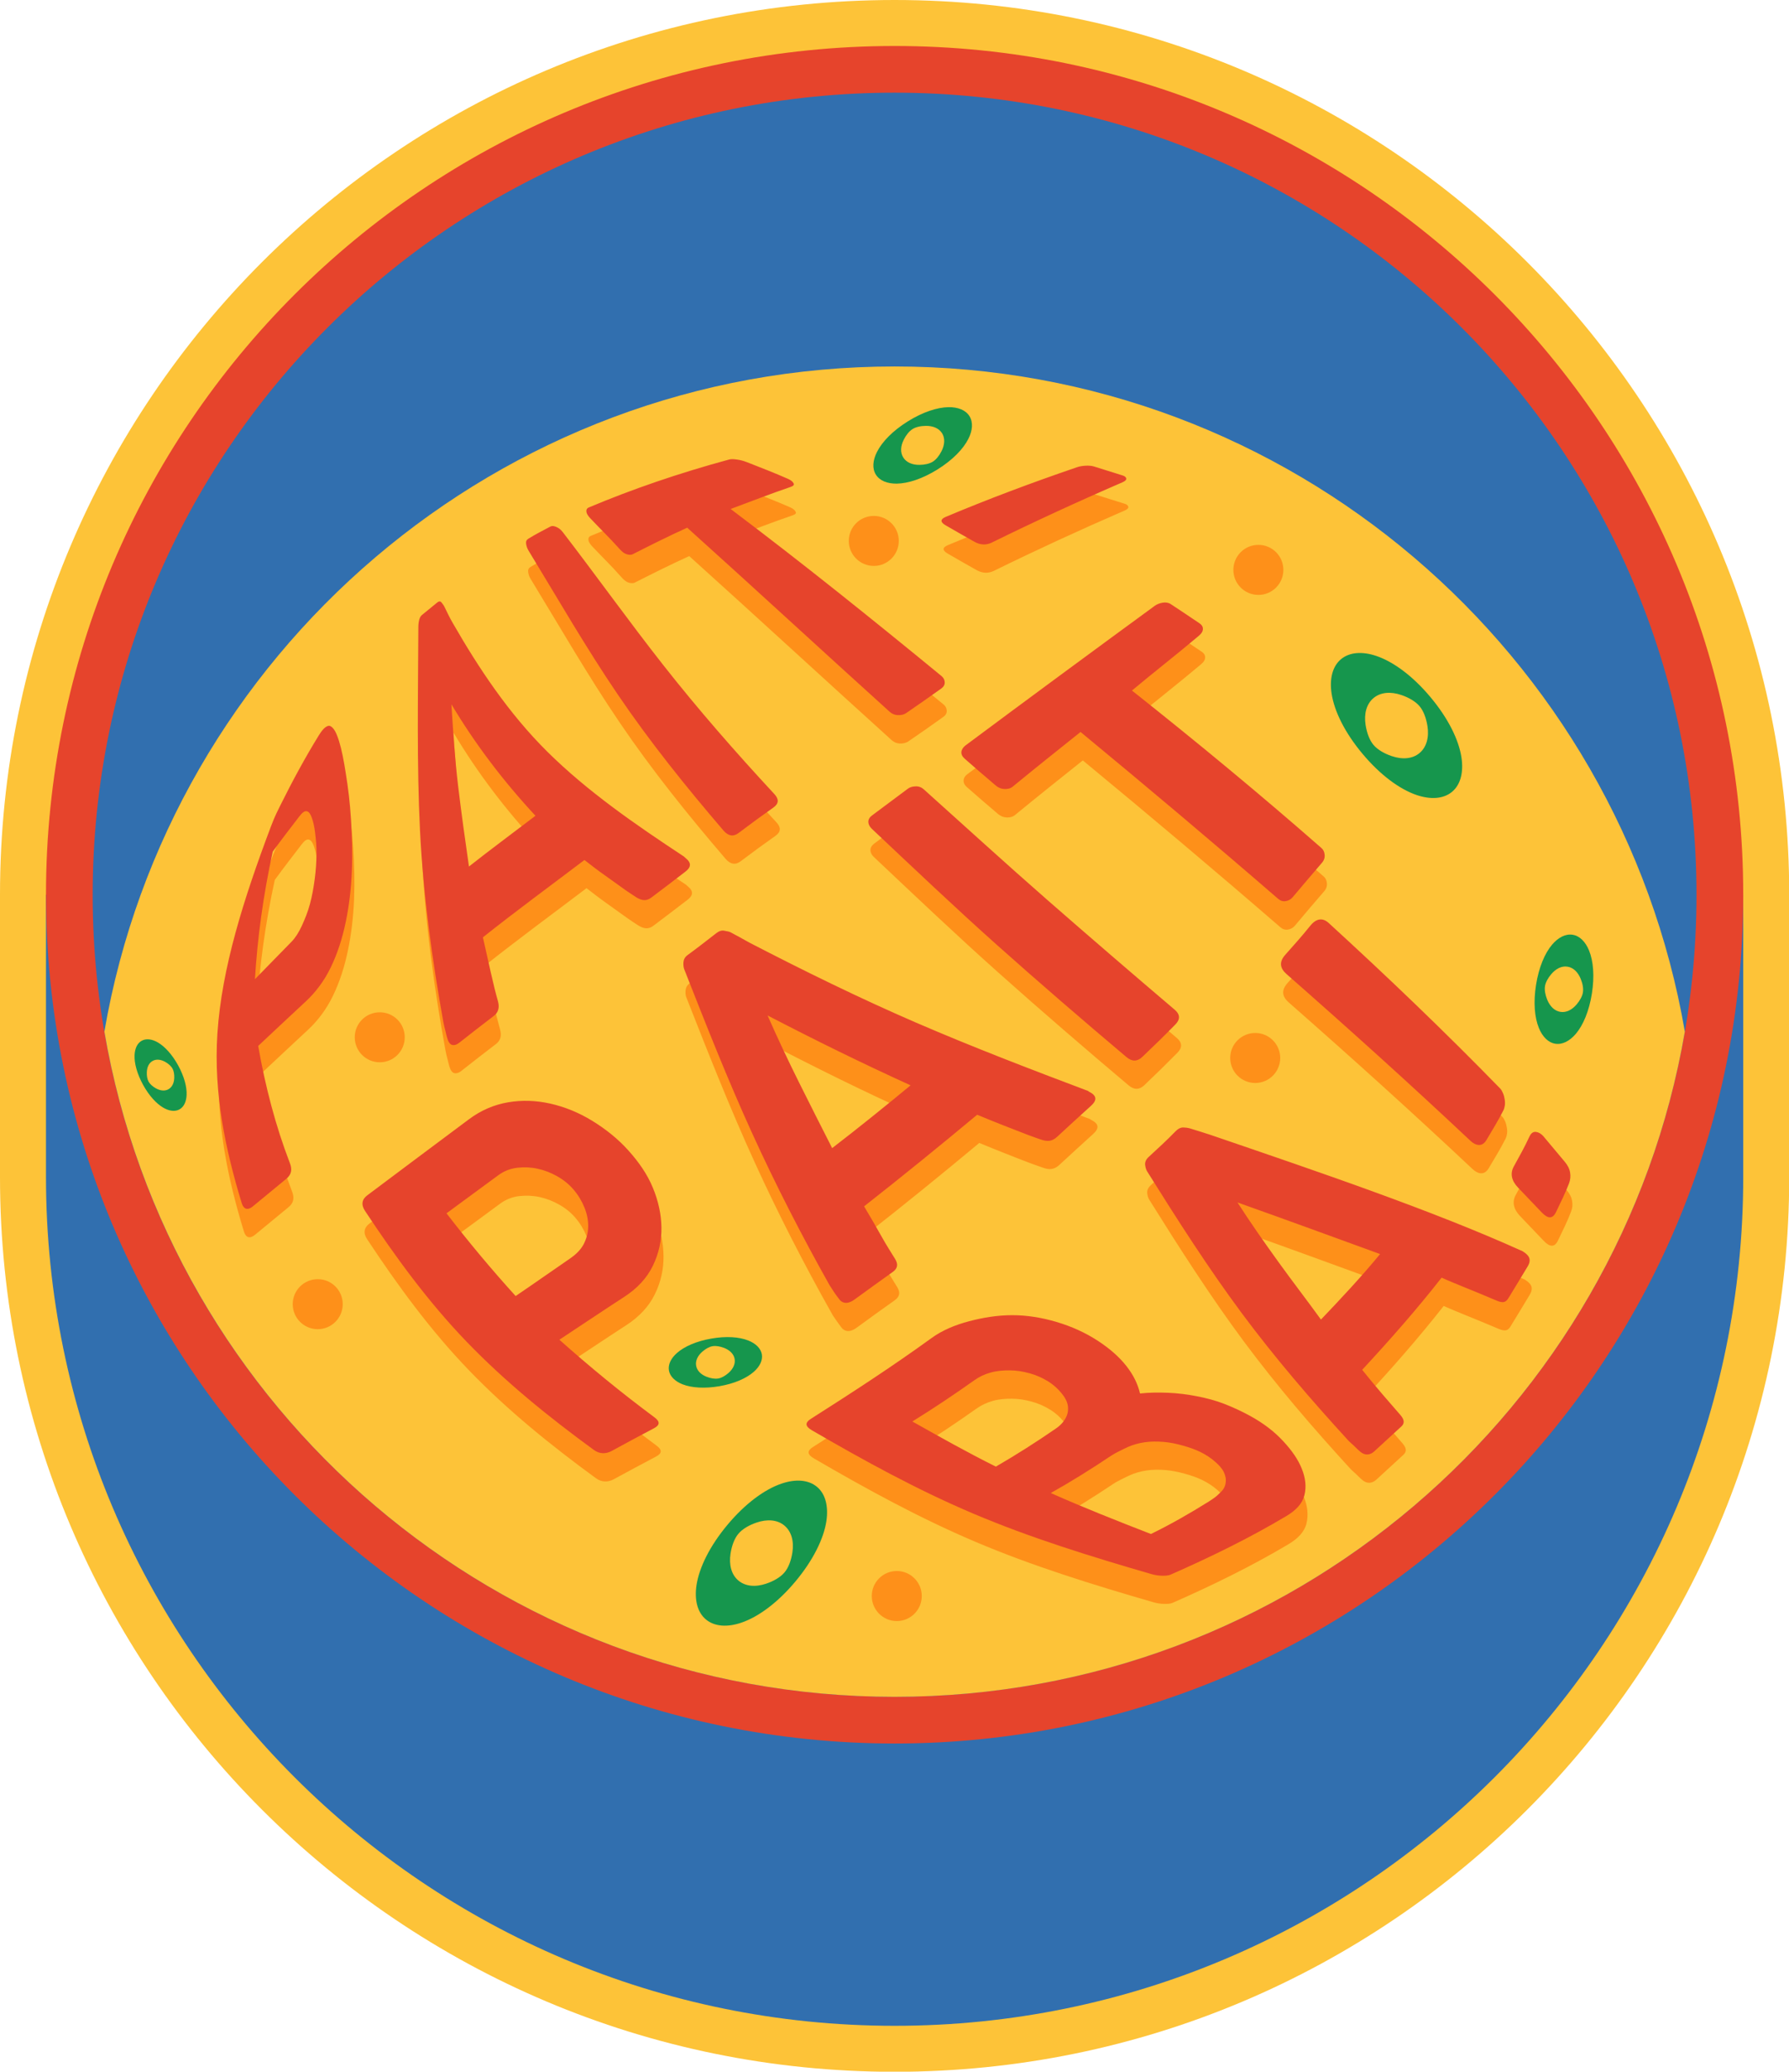
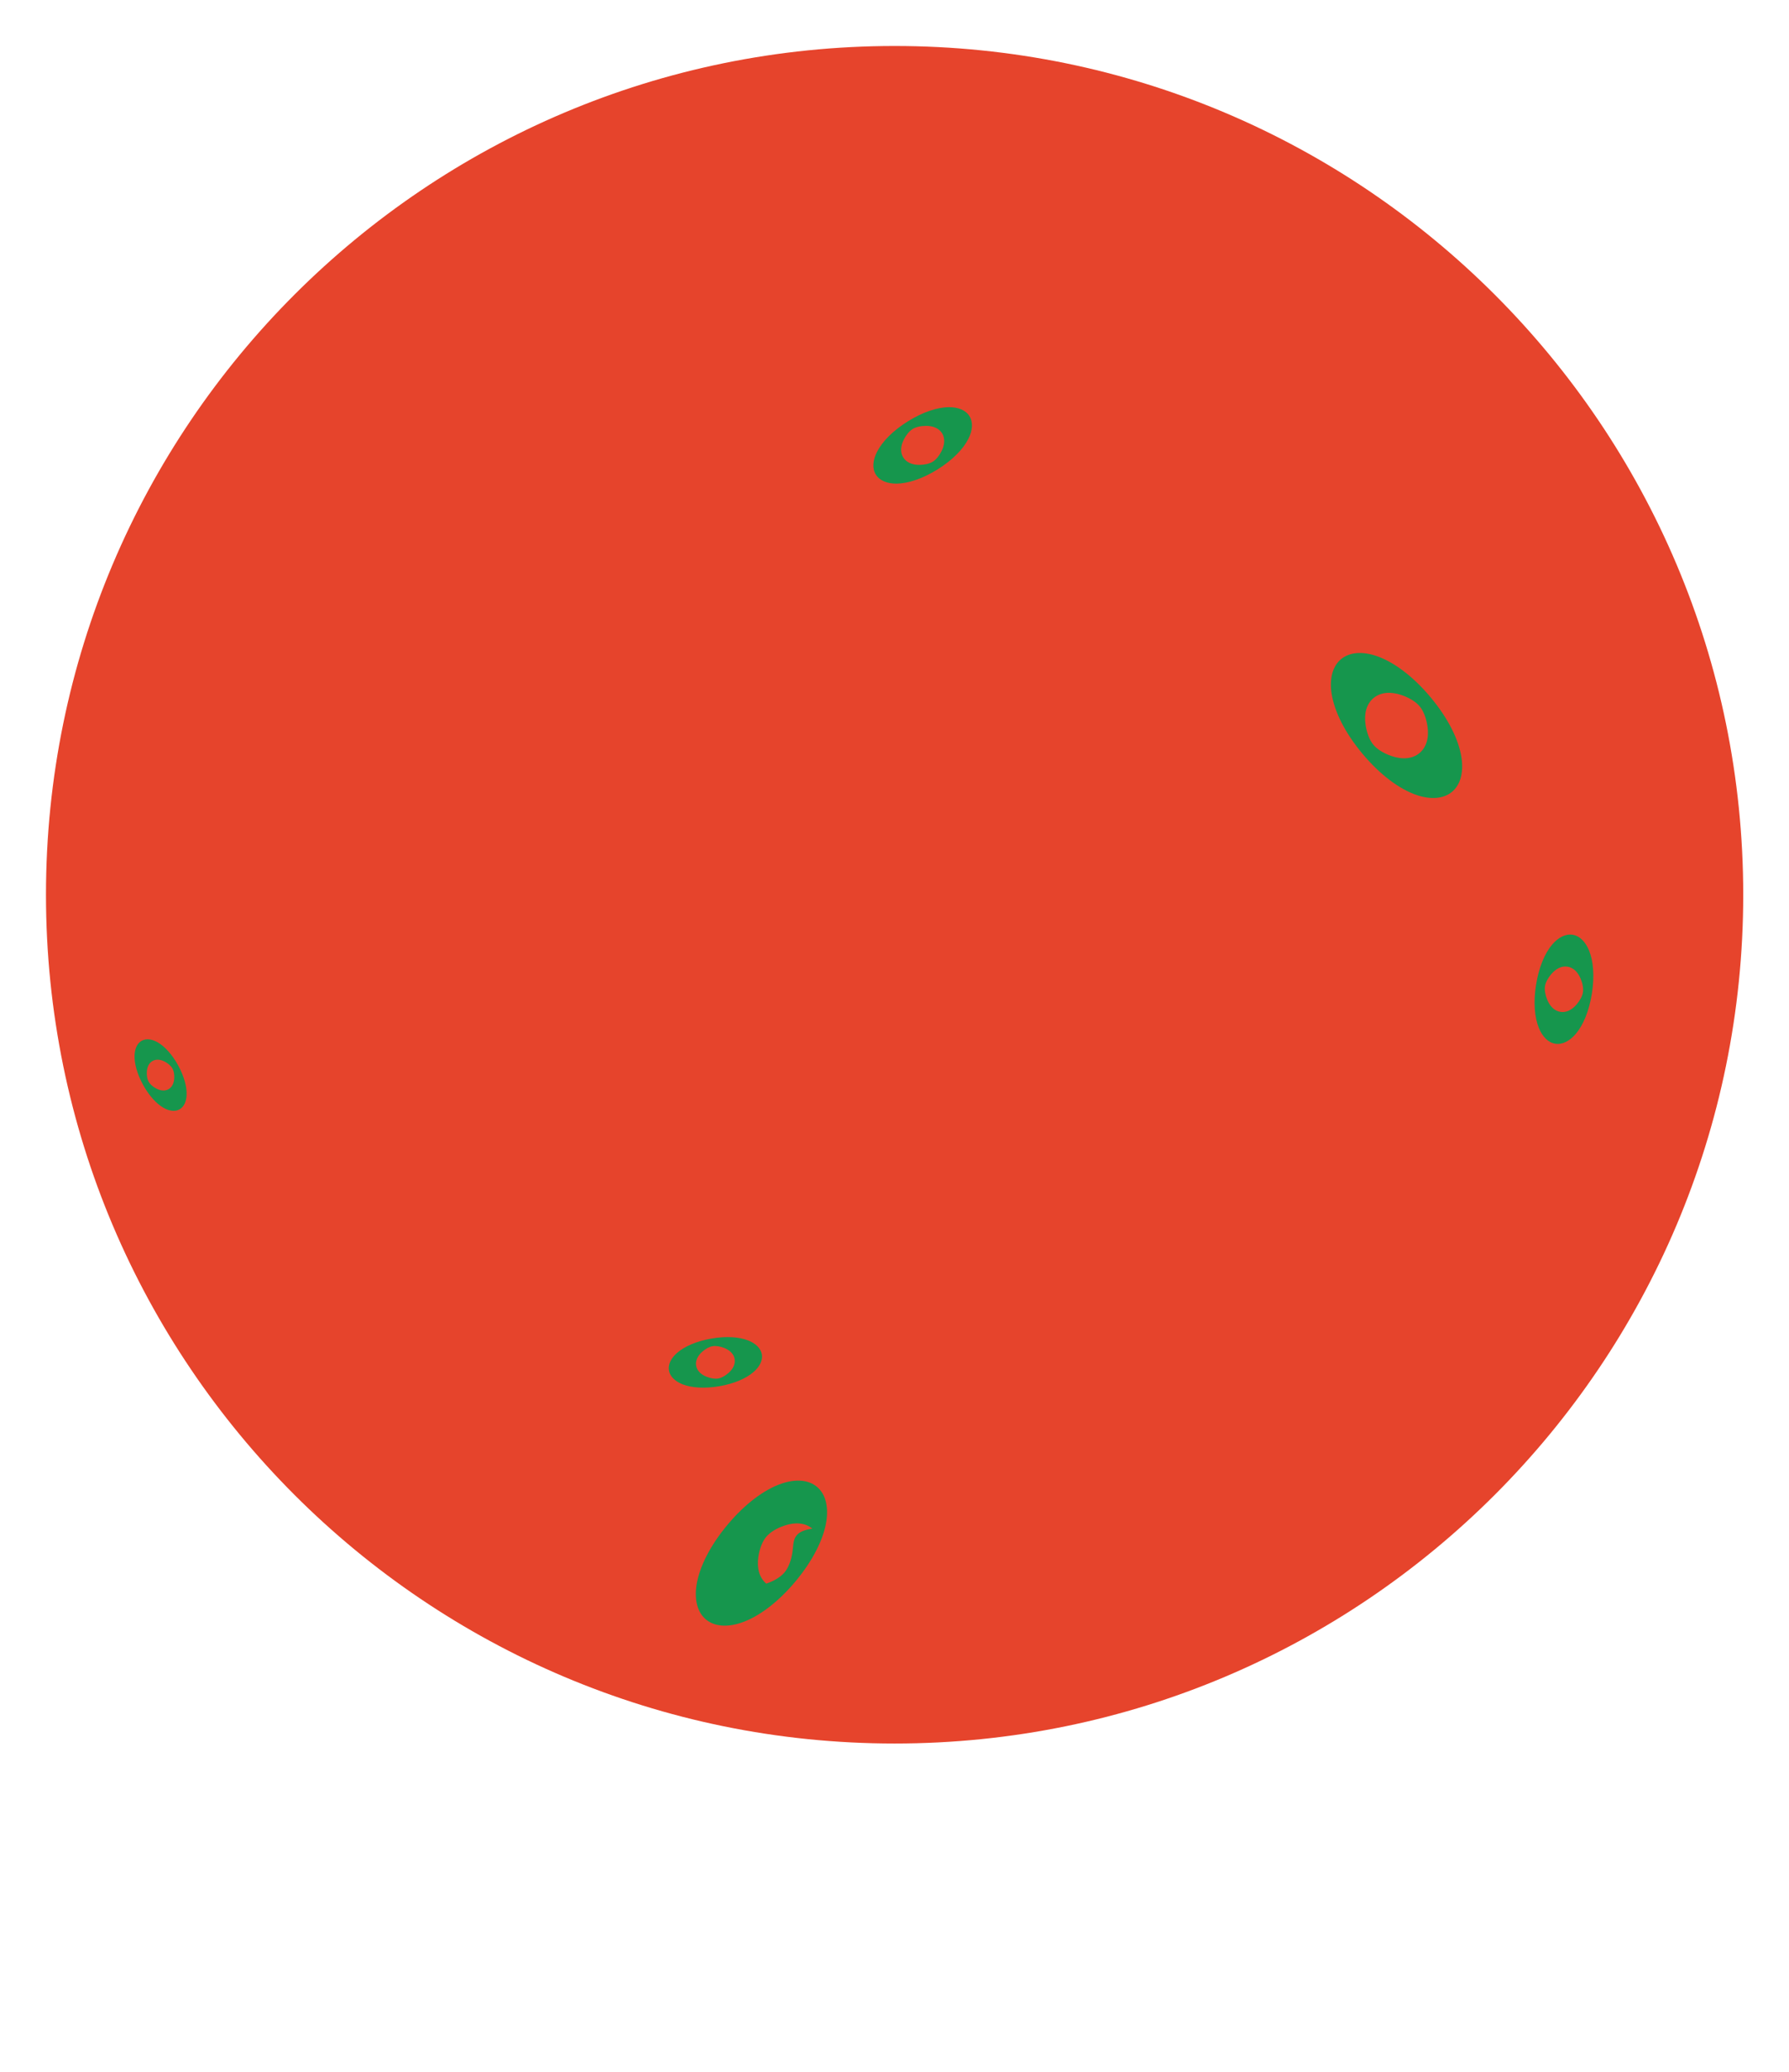
<svg xmlns="http://www.w3.org/2000/svg" height="387.4" preserveAspectRatio="xMidYMid meet" version="1.0" viewBox="0.0 0.0 334.6 387.4" width="334.6" zoomAndPan="magnify">
  <g id="change1_1">
-     <path d="M167.32,0c46.2,0,88.03,18.73,118.31,49.01c30.28,30.28,49.01,72.11,49.01,118.31v52.79 c0,46.2-18.73,88.03-49.01,118.31c-30.28,30.28-72.11,49.01-118.31,49.01c-46.2,0-88.03-18.73-118.31-49.01 C18.73,308.15,0,266.32,0,220.11v-52.79c0-46.2,18.73-88.03,49.01-118.31C79.29,18.73,121.12,0,167.32,0z M273.48,61.16 c-27.17-27.17-64.7-43.97-106.16-43.97c-41.46,0-78.99,16.8-106.16,43.97c-27.17,27.17-43.97,64.7-43.97,106.16v52.79 c0,41.46,16.8,78.99,43.97,106.16c27.17,27.17,64.7,43.97,106.16,43.97c41.46,0,78.99-16.8,106.16-43.97 c27.17-27.17,43.97-64.7,43.97-106.16v-52.79C317.45,125.86,300.64,88.33,273.48,61.16L273.48,61.16z" fill="#fdc338" />
-   </g>
+     </g>
  <g id="change2_1">
-     <path clip-rule="evenodd" d="M167.32,61.39c-69.15,0-127.96,44.22-149.72,105.93h-9v52.79c0,87.66,71.06,158.72,158.72,158.72 c87.66,0,158.72-71.06,158.72-158.72v-52.79h-9C295.28,105.61,236.47,61.39,167.32,61.39L167.32,61.39z" fill="#316faf" fill-rule="evenodd" />
-   </g>
+     </g>
  <g id="change3_1">
    <path clip-rule="evenodd" d="M167.32,8.6c87.66,0,158.72,71.06,158.72,158.72s-71.06,158.72-158.72,158.72S8.6,254.98,8.6,167.32 S79.66,8.6,167.32,8.6z" fill="#e6442c" fill-rule="evenodd" />
  </g>
  <g id="change2_2">
-     <path clip-rule="evenodd" d="M317.3,167.32c0,82.83-67.15,149.98-149.98,149.98S17.33,250.15,17.33,167.32S84.48,17.33,167.32,17.33 S317.3,84.48,317.3,167.32z" fill="#316faf" fill-rule="evenodd" />
-   </g>
+     </g>
  <g id="change1_2">
-     <path clip-rule="evenodd" d="M315.12,192.92c-12.15,70.64-73.69,124.39-147.8,124.39c-74.11,0-135.65-53.75-147.8-124.39 c12.15-70.64,73.69-124.39,147.8-124.39C241.42,68.53,302.97,122.28,315.12,192.92z" fill="#fdc338" fill-rule="evenodd" />
-   </g>
+     </g>
  <g id="change4_1">
-     <path d="M267.54,130.36c-3.32-3.97-6.94-6.61-10.1-7.69c-2.6-0.88-5.01-0.75-6.63,0.6v0c-1.62,1.35-2.17,3.71-1.76,6.42 c0.5,3.3,2.47,7.33,5.8,11.29c3.32,3.97,6.94,6.61,10.1,7.69c2.6,0.88,5.01,0.75,6.63-0.6s2.17-3.71,1.76-6.42 C272.84,138.35,270.86,134.32,267.54,130.36z M265.5,140.82c-1.33,1.11-3.22,1.25-5.21,0.57c-1.42-0.48-2.67-1.22-3.41-2.1 c-0.74-0.88-1.24-2.24-1.47-3.72c-0.32-2.08,0.15-3.92,1.48-5.03c1.33-1.11,3.22-1.25,5.21-0.57h0c1.42,0.48,2.67,1.22,3.41,2.1 c0.74,0.88,1.24,2.24,1.47,3.72C267.3,137.86,266.83,139.7,265.5,140.82z M152.8,278.04L152.8,278.04c-1.62-1.35-4.03-1.49-6.63-0.6 c-3.16,1.07-6.78,3.72-10.1,7.69c-3.32,3.97-5.29,7.99-5.8,11.29c-0.41,2.71,0.14,5.07,1.76,6.42c1.62,1.35,4.03,1.49,6.63,0.6 c3.16-1.07,6.78-3.72,10.1-7.69c3.32-3.97,5.29-7.99,5.8-11.29C154.97,281.75,154.42,279.39,152.8,278.04z M148.2,290.32 c-0.23,1.49-0.73,2.85-1.47,3.72c-0.74,0.88-1.98,1.62-3.41,2.1c-1.99,0.68-3.88,0.54-5.21-0.57c-1.33-1.11-1.79-2.95-1.48-5.03 c0.23-1.49,0.73-2.85,1.47-3.72c0.74-0.88,1.98-1.62,3.41-2.1h0c1.99-0.68,3.89-0.54,5.21,0.57 C148.05,286.41,148.52,288.25,148.2,290.32z M297.2,177.74c-0.66-1.62-1.74-2.73-3.07-2.94c-1.33-0.21-2.69,0.51-3.83,1.84 c-1.38,1.62-2.49,4.26-3.01,7.52c-0.52,3.26-0.28,6.11,0.53,8.08c0.66,1.62,1.74,2.73,3.07,2.94c1.33,0.21,2.69-0.51,3.83-1.84 c1.38-1.62,2.49-4.26,3.01-7.52C298.25,182.56,298.01,179.71,297.2,177.74z M296.06,185.56c-0.11,0.72-0.56,1.54-1.18,2.27 c-0.87,1.02-1.95,1.57-3.04,1.39c-1.09-0.17-1.95-1.03-2.46-2.27c-0.36-0.89-0.53-1.8-0.42-2.52c0.11-0.72,0.56-1.54,1.18-2.27 c0.87-1.02,1.95-1.57,3.04-1.39c1.09,0.17,1.95,1.03,2.46,2.27C296.01,183.93,296.17,184.84,296.06,185.56z M181.32,77.82 c-0.71-1.14-2.15-1.7-3.9-1.68c-2.13,0.03-4.85,0.92-7.65,2.67c-2.8,1.75-4.79,3.8-5.75,5.71c-0.79,1.56-0.92,3.1-0.2,4.24 c0.71,1.14,2.15,1.7,3.9,1.68c2.13-0.03,4.85-0.92,7.65-2.67c2.8-1.75,4.79-3.8,5.75-5.71C181.91,80.5,182.03,78.96,181.32,77.82 L181.32,77.82z M176.1,84.36c-0.43,0.86-1.01,1.58-1.63,1.97c-0.62,0.39-1.52,0.59-2.48,0.6c-1.34,0.02-2.46-0.44-3.05-1.38 c-0.59-0.94-0.51-2.15,0.1-3.34c0.43-0.86,1.01-1.58,1.63-1.97c0.62-0.39,1.52-0.59,2.48-0.6c1.34-0.02,2.46,0.44,3.05,1.38 C176.78,81.96,176.7,83.17,176.1,84.36z M134.57,259.22c2.78-0.48,5.02-1.47,6.39-2.67c1.13-0.98,1.72-2.16,1.53-3.29 c-0.2-1.13-1.16-2.04-2.55-2.59c-1.7-0.67-4.13-0.84-6.91-0.35c-2.78,0.48-5.02,1.47-6.39,2.67c-1.13,0.98-1.72,2.16-1.53,3.29 c0.2,1.13,1.16,2.04,2.55,2.59C129.36,259.53,131.79,259.7,134.57,259.22z M130.2,255.39c-0.16-0.93,0.29-1.86,1.15-2.62 c0.62-0.54,1.31-0.93,1.92-1.03c0.62-0.11,1.4,0.03,2.16,0.32c1.07,0.42,1.81,1.14,1.97,2.07c0.16,0.93-0.29,1.86-1.15,2.62 c-0.62,0.54-1.31,0.93-1.92,1.03c-0.62,0.11-1.4-0.02-2.16-0.32C131.1,257.05,130.36,256.32,130.2,255.39z M29.51,194.93 c-1.08-0.62-2.16-0.77-3-0.31c-0.84,0.46-1.29,1.46-1.34,2.7c-0.07,1.51,0.46,3.47,1.58,5.53c1.13,2.05,2.5,3.55,3.81,4.3 c1.08,0.62,2.16,0.77,3,0.31c0.84-0.46,1.29-1.46,1.34-2.7c0.07-1.51-0.46-3.47-1.58-5.53C32.19,197.18,30.82,195.69,29.51,194.93z M31.49,203.7c-0.69,0.38-1.54,0.27-2.37-0.2c-0.59-0.34-1.08-0.78-1.33-1.23c-0.25-0.45-0.36-1.1-0.33-1.78 c0.04-0.95,0.41-1.73,1.1-2.1c0.69-0.38,1.54-0.27,2.37,0.2c0.59,0.34,1.08,0.78,1.33,1.23s0.36,1.1,0.33,1.78 C32.55,202.54,32.18,203.32,31.49,203.7z" fill="#16964d" />
+     <path d="M267.54,130.36c-3.32-3.97-6.94-6.61-10.1-7.69c-2.6-0.88-5.01-0.75-6.63,0.6v0c-1.62,1.35-2.17,3.71-1.76,6.42 c0.5,3.3,2.47,7.33,5.8,11.29c3.32,3.97,6.94,6.61,10.1,7.69c2.6,0.88,5.01,0.75,6.63-0.6s2.17-3.71,1.76-6.42 C272.84,138.35,270.86,134.32,267.54,130.36z M265.5,140.82c-1.33,1.11-3.22,1.25-5.21,0.57c-1.42-0.48-2.67-1.22-3.41-2.1 c-0.74-0.88-1.24-2.24-1.47-3.72c-0.32-2.08,0.15-3.92,1.48-5.03c1.33-1.11,3.22-1.25,5.21-0.57h0c1.42,0.48,2.67,1.22,3.41,2.1 c0.74,0.88,1.24,2.24,1.47,3.72C267.3,137.86,266.83,139.7,265.5,140.82z M152.8,278.04L152.8,278.04c-1.62-1.35-4.03-1.49-6.63-0.6 c-3.16,1.07-6.78,3.72-10.1,7.69c-3.32,3.97-5.29,7.99-5.8,11.29c-0.41,2.71,0.14,5.07,1.76,6.42c1.62,1.35,4.03,1.49,6.63,0.6 c3.16-1.07,6.78-3.72,10.1-7.69c3.32-3.97,5.29-7.99,5.8-11.29C154.97,281.75,154.42,279.39,152.8,278.04z M148.2,290.32 c-0.23,1.49-0.73,2.85-1.47,3.72c-0.74,0.88-1.98,1.62-3.41,2.1c-1.33-1.11-1.79-2.95-1.48-5.03 c0.23-1.49,0.73-2.85,1.47-3.72c0.74-0.88,1.98-1.62,3.41-2.1h0c1.99-0.68,3.89-0.54,5.21,0.57 C148.05,286.41,148.52,288.25,148.2,290.32z M297.2,177.74c-0.66-1.62-1.74-2.73-3.07-2.94c-1.33-0.21-2.69,0.51-3.83,1.84 c-1.38,1.62-2.49,4.26-3.01,7.52c-0.52,3.26-0.28,6.11,0.53,8.08c0.66,1.62,1.74,2.73,3.07,2.94c1.33,0.21,2.69-0.51,3.83-1.84 c1.38-1.62,2.49-4.26,3.01-7.52C298.25,182.56,298.01,179.71,297.2,177.74z M296.06,185.56c-0.11,0.72-0.56,1.54-1.18,2.27 c-0.87,1.02-1.95,1.57-3.04,1.39c-1.09-0.17-1.95-1.03-2.46-2.27c-0.36-0.89-0.53-1.8-0.42-2.52c0.11-0.72,0.56-1.54,1.18-2.27 c0.87-1.02,1.95-1.57,3.04-1.39c1.09,0.17,1.95,1.03,2.46,2.27C296.01,183.93,296.17,184.84,296.06,185.56z M181.32,77.82 c-0.71-1.14-2.15-1.7-3.9-1.68c-2.13,0.03-4.85,0.92-7.65,2.67c-2.8,1.75-4.79,3.8-5.75,5.71c-0.79,1.56-0.92,3.1-0.2,4.24 c0.71,1.14,2.15,1.7,3.9,1.68c2.13-0.03,4.85-0.92,7.65-2.67c2.8-1.75,4.79-3.8,5.75-5.71C181.91,80.5,182.03,78.96,181.32,77.82 L181.32,77.82z M176.1,84.36c-0.43,0.86-1.01,1.58-1.63,1.97c-0.62,0.39-1.52,0.59-2.48,0.6c-1.34,0.02-2.46-0.44-3.05-1.38 c-0.59-0.94-0.51-2.15,0.1-3.34c0.43-0.86,1.01-1.58,1.63-1.97c0.62-0.39,1.52-0.59,2.48-0.6c1.34-0.02,2.46,0.44,3.05,1.38 C176.78,81.96,176.7,83.17,176.1,84.36z M134.57,259.22c2.78-0.48,5.02-1.47,6.39-2.67c1.13-0.98,1.72-2.16,1.53-3.29 c-0.2-1.13-1.16-2.04-2.55-2.59c-1.7-0.67-4.13-0.84-6.91-0.35c-2.78,0.48-5.02,1.47-6.39,2.67c-1.13,0.98-1.72,2.16-1.53,3.29 c0.2,1.13,1.16,2.04,2.55,2.59C129.36,259.53,131.79,259.7,134.57,259.22z M130.2,255.39c-0.16-0.93,0.29-1.86,1.15-2.62 c0.62-0.54,1.31-0.93,1.92-1.03c0.62-0.11,1.4,0.03,2.16,0.32c1.07,0.42,1.81,1.14,1.97,2.07c0.16,0.93-0.29,1.86-1.15,2.62 c-0.62,0.54-1.31,0.93-1.92,1.03c-0.62,0.11-1.4-0.02-2.16-0.32C131.1,257.05,130.36,256.32,130.2,255.39z M29.51,194.93 c-1.08-0.62-2.16-0.77-3-0.31c-0.84,0.46-1.29,1.46-1.34,2.7c-0.07,1.51,0.46,3.47,1.58,5.53c1.13,2.05,2.5,3.55,3.81,4.3 c1.08,0.62,2.16,0.77,3,0.31c0.84-0.46,1.29-1.46,1.34-2.7c0.07-1.51-0.46-3.47-1.58-5.53C32.19,197.18,30.82,195.69,29.51,194.93z M31.49,203.7c-0.69,0.38-1.54,0.27-2.37-0.2c-0.59-0.34-1.08-0.78-1.33-1.23c-0.25-0.45-0.36-1.1-0.33-1.78 c0.04-0.95,0.41-1.73,1.1-2.1c0.69-0.38,1.54-0.27,2.37,0.2c0.59,0.34,1.08,0.78,1.33,1.23s0.36,1.1,0.33,1.78 C32.55,202.54,32.18,203.32,31.49,203.7z" fill="#16964d" />
  </g>
  <g id="change5_1">
-     <path d="M83.31,196.4c0.09,0.49,0.23,1.02,0.36,1.55c0.15,0.6,0.28,1.2,0.49,1.81h0c0.04,0.11,0.1,0.23,0.18,0.38 c0.23,0.4,0.52,0.57,0.86,0.57c0.39,0,0.76-0.18,1.14-0.49c2.13-1.7,4.28-3.34,6.43-4.99c0.82-0.63,1.1-1.53,0.75-2.74 c-0.41-1.47-0.86-3.27-1.33-5.34c-0.47-2.07-0.96-4.24-1.48-6.6c6.22-4.94,12.67-9.67,18.99-14.46c1.25,0.97,2.53,1.96,3.82,2.87 c1.33,0.93,2.59,1.88,3.88,2.78c0.66,0.46,1.31,0.88,1.95,1.3c0.51,0.33,1.02,0.52,1.46,0.55c0.44,0.03,0.92-0.12,1.38-0.46 c2.14-1.6,4.23-3.22,6.35-4.83c0.95-0.72,1.14-1.39,0.55-2.12c-0.11-0.13-0.27-0.27-0.44-0.42c-0.19-0.16-0.29-0.26-0.36-0.33 c-9.18-6.05-18.06-12.2-25.5-19.56c-7.28-7.2-12.85-15.63-17.74-24.13c-0.57-0.97-1.06-2.03-1.56-3.05 c-0.12-0.25-0.32-0.48-0.52-0.75c-0.19-0.26-0.49-0.26-0.78-0.02c-0.96,0.78-1.96,1.61-2.91,2.38c-0.29,0.24-0.48,0.66-0.57,1.28 c-0.09,0.55-0.08,1.02-0.08,1.43c-0.05,12.49-0.3,25.11,0.31,37.5C79.55,172.79,81.21,184.79,83.31,196.4z M84.82,137 c4.42,7.42,9.68,14.35,15.71,20.84c-4.16,3.18-8.33,6.25-12.44,9.49c-0.7-4.83-1.4-9.84-2.03-15.08 C85.45,147.05,85.13,141.96,84.82,137L84.82,137z M177.29,101.94c7.82-3.29,16-6.36,24.51-9.27c0.47-0.16,0.99-0.25,1.61-0.29 c0.6-0.03,1.15,0.01,1.61,0.15c1.82,0.56,3.61,1.14,5.36,1.68c0.39,0.12,0.6,0.33,0.65,0.55c0.06,0.26-0.2,0.5-0.68,0.71 c-8.4,3.64-16.54,7.39-24.46,11.28c-1.03,0.51-2.15,0.47-3.25-0.15c-1.81-1.03-3.62-2.04-5.41-3.09l0,0 C176.21,102.91,176.24,102.38,177.29,101.94z M98.79,107c-0.07-0.46,0.08-0.75,0.39-0.95c1.32-0.82,2.76-1.56,4.16-2.3 c0.29-0.15,0.64-0.11,1.07,0.07c0.41,0.17,0.84,0.46,1.2,0.93c6.33,8.23,12.38,16.71,18.84,24.92c6.5,8.27,13.51,16.28,20.76,24.1 c0.89,0.96,0.87,1.79-0.18,2.54c-2.2,1.55-4.37,3.13-6.5,4.75c-0.96,0.73-1.92,0.59-2.81-0.44c-7.02-8.19-13.78-16.6-19.77-25.43 c-5.95-8.76-11.23-17.94-16.68-26.89l0,0C98.98,107.85,98.85,107.42,98.79,107z M65.1,150.04c-0.4-2.55-0.79-4.57-1.27-6.11 c-0.48-1.55-0.94-2.44-1.56-2.8c-0.55-0.32-1.32,0.2-2.21,1.66c-2.57,4.18-4.94,8.54-7.21,13.11c-0.36,0.73-1.02,1.97-1.74,3.89h0 c-5.13,13.6-9.24,26.54-10.04,38.81c-0.74,11.34,1.58,21.94,4.55,31.7c0.36,1.18,1.13,1.38,2.06,0.62c2.09-1.73,4.21-3.47,6.3-5.19 c0.94-0.77,1.11-1.72,0.65-2.91c-2.66-6.91-4.58-14.24-5.93-21.92c2.97-2.78,5.93-5.57,8.9-8.32c1.79-1.66,3.42-3.78,4.66-6.34 c1.26-2.59,2.18-5.45,2.81-8.5c0.64-3.07,1.02-6.29,1.15-9.56c0.13-3.33,0.04-6.49-0.16-9.6C65.84,155.37,65.48,152.52,65.1,150.04z M59.58,165.01c-0.03,1.52-0.12,3.09-0.34,4.7c-0.22,1.63-0.48,3.12-0.88,4.61c-0.4,1.5-0.96,2.86-1.53,4.11 c-0.57,1.25-1.2,2.23-1.93,2.98c-2.27,2.34-4.58,4.66-6.84,7c0.47-7.66,1.53-15.58,3.33-23.86c1.64-2.25,3.33-4.44,5.02-6.64 c0.54-0.71,0.98-1.02,1.38-0.9c0.38,0.11,0.66,0.52,0.91,1.21c0.27,0.74,0.48,1.66,0.62,2.85 C59.47,162.26,59.61,163.55,59.58,165.01L59.58,165.01z M110.73,102.14c-0.41-0.44-0.65-0.84-0.68-1.19 c-0.03-0.35,0.1-0.6,0.42-0.73c8.17-3.44,16.88-6.43,26.28-8.98c0.36-0.1,0.83-0.08,1.43,0c0.6,0.08,1.25,0.24,1.93,0.51 c2.63,1.04,5.21,2.03,7.7,3.13c0.56,0.25,0.86,0.53,1.01,0.84c0.13,0.26-0.06,0.47-0.55,0.64c-3.85,1.31-7.52,2.76-11.24,4.13 c13.55,10.2,26.57,20.68,39.44,31.24c0.4,0.32,0.57,0.73,0.6,1.15c0.03,0.47-0.19,0.86-0.65,1.19c-2.19,1.57-4.35,3.08-6.56,4.59 c-0.4,0.27-0.94,0.4-1.56,0.38c-0.6-0.02-1.11-0.25-1.54-0.64c-12.69-11.47-25.16-22.98-37.85-34.41 c-3.46,1.57-6.81,3.25-10.15,4.94c-0.36,0.18-0.81,0.16-1.3-0.02c-0.42-0.15-0.86-0.55-1.33-1.08 C114.4,105.85,112.51,104.04,110.73,102.14L110.73,102.14z M163.42,160.24L163.42,160.24c-0.37-0.35-0.61-0.79-0.62-1.24 c-0.01-0.46,0.22-0.87,0.7-1.24c2.22-1.65,4.42-3.29,6.69-4.99c0.36-0.27,0.83-0.42,1.43-0.44c0.6-0.02,1.12,0.18,1.56,0.57 c7.73,6.93,15.42,13.97,23.23,20.79c7.85,6.86,15.77,13.67,23.7,20.42c1.01,0.86,1.05,1.8,0.1,2.76c-2.05,2.08-4.1,4.08-6.19,6.07 c-0.92,0.88-1.91,0.89-2.94,0.02c-8.18-6.9-16.28-13.88-24.25-20.99C178.88,174.88,171.17,167.55,163.42,160.24z M156.37,246.86 c0.28,0.43,0.65,0.89,1.01,1.39l0,0c0.05,0.07,0.13,0.18,0.29,0.31c0.36,0.29,0.78,0.4,1.22,0.33c0.45-0.07,0.91-0.29,1.35-0.62 c2.34-1.72,4.73-3.43,7.13-5.14c0.93-0.67,1.04-1.46,0.42-2.47c-0.75-1.22-1.67-2.67-2.63-4.37c-0.97-1.74-2-3.53-3.15-5.43 c7.15-5.61,14.18-11.32,21.15-17.13c1.59,0.66,3.22,1.32,4.79,1.94c1.61,0.64,3.17,1.25,4.76,1.85c0.78,0.3,1.54,0.54,2.29,0.82 c0.65,0.24,1.2,0.33,1.67,0.26c0.49-0.07,0.97-0.3,1.43-0.73c2.11-1.96,4.24-3.89,6.37-5.83c0.93-0.84,1.05-1.56,0.34-2.16 c-0.09-0.08-0.29-0.22-0.49-0.33c-0.24-0.13-0.34-0.18-0.42-0.27c-10.77-4.06-21.57-8.2-32.13-12.76 c-10.59-4.58-21-9.69-31.19-14.97c-1.17-0.64-2.34-1.33-3.54-1.94c-0.27-0.14-0.65-0.18-1.17-0.29c-0.47-0.09-0.97,0.04-1.48,0.44 c-1.8,1.39-3.56,2.78-5.39,4.11c-0.52,0.38-0.74,0.84-0.78,1.39c-0.04,0.53,0.02,0.94,0.16,1.28c4.03,10.26,8.11,20.6,12.67,30.59 c4.47,9.81,9.35,19.3,14.52,28.5C155.78,246.03,156.07,246.41,156.37,246.86z M143.96,195.18L143.96,195.18 c8.74,4.55,17.61,8.92,26.75,13.07c-4.84,4-9.7,7.92-14.67,11.74c-2-3.95-4.07-8-6.19-12.27 C147.72,203.46,145.75,199.27,143.96,195.18z M180.93,144.77c11.76-8.76,23.6-17.48,35.49-26.18c0.39-0.29,0.88-0.47,1.46-0.57 c0.54-0.1,1.08-0.02,1.51,0.27c1.81,1.18,3.59,2.39,5.36,3.58c0.44,0.29,0.65,0.62,0.65,1.06c0,0.42-0.23,0.84-0.78,1.3 c-4.11,3.47-8.38,6.78-12.49,10.22c12.07,9.58,23.93,19.36,35.44,29.45c0.36,0.31,0.55,0.73,0.6,1.26c0.05,0.55-0.1,1.04-0.52,1.52 c-1.85,2.14-3.66,4.27-5.46,6.42c-0.32,0.39-0.78,0.65-1.3,0.73c-0.52,0.08-0.99-0.06-1.43-0.44 c-12.15-10.52-24.48-20.9-36.94-31.19c-4.24,3.38-8.47,6.75-12.64,10.18c-0.45,0.37-0.94,0.5-1.53,0.49 c-0.55-0.01-1.14-0.19-1.72-0.68c-1.95-1.65-3.88-3.33-5.78-4.99l0,0c-0.45-0.39-0.66-0.82-0.62-1.26 C180.24,145.47,180.51,145.08,180.93,144.77z M122.49,242c1.12-2.29,1.65-4.7,1.61-7.2c-0.04-2.43-0.58-4.91-1.61-7.42 c-1.04-2.53-2.62-4.78-4.55-6.93c-1.97-2.19-4.26-4.02-6.82-5.59c-2.47-1.51-5.07-2.58-7.83-3.2c-2.65-0.6-5.26-0.68-7.86-0.24 c-2.6,0.44-5.06,1.48-7.31,3.16c-6.36,4.75-12.73,9.49-19.04,14.24c-0.99,0.75-1.19,1.75-0.42,2.91v0 c5.71,8.64,11.86,17.05,19.02,24.48c7.18,7.45,15.32,14.05,23.78,20.22c1.07,0.78,2.24,0.78,3.36,0.18c2.58-1.4,5.23-2.84,7.86-4.22 c1.17-0.61,1.19-1.27,0.1-2.07c-6.15-4.56-12.07-9.43-17.77-14.5c4.03-2.65,8.05-5.37,12.1-7.99 C119.61,246.21,121.38,244.28,122.49,242z M109.51,238.01c-0.58,1.07-1.46,1.9-2.55,2.65c-3.41,2.32-6.74,4.7-10.15,7 c-4.5-4.97-8.82-10.13-12.93-15.47c3.23-2.34,6.44-4.76,9.7-7.13c1.06-0.77,2.24-1.24,3.56-1.39c1.27-0.14,2.55-0.09,3.77,0.18 c1.3,0.28,2.52,0.76,3.67,1.41c1.19,0.67,2.22,1.51,3.04,2.47v0c0.9,1.05,1.55,2.16,2.06,3.38c0.49,1.18,0.71,2.36,0.7,3.55 C110.38,235.87,110.07,236.98,109.51,238.01z M285.57,239.55c-0.21-0.14-0.31-0.22-0.39-0.27c-8.74-3.95-18.08-7.56-27.68-11.06 c-9.96-3.63-20.32-7.15-30.78-10.73c-1.27-0.4-2.55-0.83-3.85-1.21c-0.28-0.08-0.67-0.14-1.17-0.15c-0.52-0.01-0.99,0.25-1.46,0.73 c-1.61,1.66-3.31,3.22-5.02,4.79c-0.47,0.44-0.72,0.95-0.65,1.5c0.06,0.51,0.21,0.93,0.36,1.17c5.67,9.07,11.45,18.1,17.69,26.51 c6.2,8.35,12.97,16.22,19.93,23.82c0.3,0.33,0.69,0.63,1.04,0.97c0.38,0.36,0.78,0.79,1.25,1.17v0c0.05,0.04,0.17,0.14,0.34,0.24 c0.38,0.23,0.81,0.3,1.2,0.22c0.39-0.08,0.73-0.27,1.04-0.55c1.66-1.52,3.38-3.11,5.07-4.66c0.65-0.59,0.56-1.29-0.18-2.14 c-0.92-1.05-2.01-2.31-3.25-3.75c-1.21-1.4-2.52-2.98-3.9-4.7c5.13-5.54,10.17-11.26,14.86-17.24c1.38,0.64,2.79,1.18,4.19,1.77 c1.38,0.58,2.76,1.1,4.14,1.7c0.65,0.28,1.31,0.54,1.95,0.82c0.55,0.23,0.99,0.33,1.35,0.27c0.34-0.06,0.63-0.33,0.88-0.75 c1.2-1.98,2.42-3.95,3.59-5.92c0.52-0.86,0.49-1.59-0.13-2.19C285.85,239.77,285.73,239.66,285.57,239.55z M247.45,252.05 c-2.52-3.51-5.26-7.04-7.99-10.82c-2.71-3.77-5.28-7.42-7.62-11.08c9.11,3.22,17.93,6.47,26.67,9.65 C255,244.06,251.25,248.07,247.45,252.05z M248.94,177.92c10.94,10,21.68,20.27,32.05,30.93c0.25,0.25,0.41,0.6,0.55,0.93 c0.15,0.36,0.22,0.73,0.29,1.1c0.07,0.4,0.08,0.77,0.03,1.13c-0.05,0.35-0.13,0.64-0.26,0.91c-0.96,1.9-2.08,3.72-3.15,5.52 c-0.39,0.65-0.86,0.98-1.4,0.97c-0.57-0.01-1.09-0.29-1.61-0.77c-11.27-10.59-22.75-20.95-34.39-31.17h0 c-1.29-1.13-1.41-2.3-0.29-3.58c1.58-1.79,3.18-3.55,4.66-5.41C246.55,177.02,247.76,176.84,248.94,177.92z M293.84,226.57 c-0.7,1.85-1.6,3.64-2.45,5.41c-0.61,1.27-1.49,1.3-2.68,0.04c-1.46-1.54-2.93-3.08-4.4-4.61l0,0c-1.26-1.31-1.53-2.67-0.81-3.97 c1-1.81,2.03-3.64,2.91-5.56c0.31-0.68,0.73-0.97,1.25-0.9c0.49,0.06,0.99,0.35,1.38,0.82c1.33,1.59,2.67,3.18,3.98,4.75 c0.54,0.65,0.9,1.3,1.01,2.03C294.16,225.27,294.1,225.89,293.84,226.57z M240.38,274.76c-1.63-1.75-3.69-3.36-6.24-4.75 c-1.51-0.82-3.12-1.57-4.76-2.21c-1.64-0.64-3.41-1.09-5.18-1.44c-1.75-0.34-3.56-0.57-5.39-0.64c-1.8-0.07-3.54-0.04-5.2,0.13 c-0.42-1.79-1.25-3.49-2.58-5.17c-1.33-1.68-3.1-3.22-5.28-4.66c-2.39-1.57-4.97-2.73-7.78-3.55c-2.73-0.81-5.49-1.26-8.25-1.26 c-2.76,0-5.43,0.43-8.07,1.13c-2.64,0.7-5.03,1.69-7.05,3.16c-7.32,5.31-14.92,10.24-22.56,15.1c-1.11,0.7-1.1,1.38,0.21,2.14v0 c9.7,5.64,19.67,11.12,30.18,15.58c10.65,4.52,21.88,8,33.28,11.3c0.7,0.2,1.38,0.3,2,0.31c0.62,0.01,1.19-0.01,1.61-0.2 c7.46-3.28,14.78-6.86,21.65-10.95c1.8-1.07,3-2.33,3.38-3.88c0.39-1.58,0.21-3.25-0.49-4.99C243.16,278.2,242,276.52,240.38,274.76 z M171.04,271.12c3.95-2.45,7.81-5.03,11.58-7.7c0.96-0.68,1.95-1.14,3.1-1.46c1.19-0.33,2.34-0.41,3.59-0.4 c1.22,0.01,2.44,0.21,3.67,0.55c1.24,0.34,2.39,0.85,3.43,1.5c1.06,0.65,1.87,1.42,2.5,2.19c0.64,0.78,1.06,1.52,1.2,2.32 c0.13,0.75,0.04,1.52-0.34,2.25c-0.38,0.74-0.99,1.45-1.9,2.08c-3.65,2.51-7.36,4.88-11.21,7.11 C181.32,276.9,176.19,274.01,171.04,271.12z M229.63,282.6c-0.09,0.64-0.39,1.21-0.96,1.74c-0.31,0.29-0.61,0.63-0.99,0.9 c-0.38,0.28-0.75,0.54-1.2,0.82c-3.51,2.19-7.08,4.24-10.82,6.07c-6.27-2.43-12.62-4.94-18.73-7.66c3.9-2.19,7.64-4.54,11.32-7 c0.48-0.32,0.97-0.57,1.51-0.84c0.53-0.26,1.04-0.53,1.59-0.77c0.91-0.4,1.97-0.72,3.1-0.88c1.14-0.17,2.37-0.17,3.59-0.07 c1.17,0.1,2.36,0.35,3.56,0.68c1.16,0.32,2.26,0.69,3.28,1.19l0,0c1.09,0.54,1.99,1.14,2.78,1.83c0.72,0.63,1.32,1.27,1.64,1.96 C229.62,281.29,229.72,281.93,229.63,282.6z M172.4,298.46c0,2.58-2.09,4.68-4.67,4.68c-2.58,0-4.68-2.09-4.68-4.68 c0-2.58,2.09-4.68,4.68-4.68C170.31,293.78,172.4,295.88,172.4,298.46z M230.68,106.57c0-2.58,2.09-4.68,4.68-4.68 c2.58,0,4.67,2.09,4.67,4.68c0,2.58-2.09,4.68-4.67,4.68C232.78,111.25,230.68,109.16,230.68,106.57z M64.1,243.88 c0,2.58-2.09,4.68-4.67,4.68c-2.58,0-4.68-2.09-4.68-4.68c0-2.58,2.09-4.67,4.68-4.67C62.01,239.2,64.1,241.3,64.1,243.88z M239.44,197.84c0,2.58-2.09,4.68-4.67,4.68c-2.58,0-4.68-2.09-4.68-4.68c0-2.58,2.09-4.67,4.68-4.67 C237.35,193.17,239.44,195.26,239.44,197.84z M158.75,101.15c0-2.58,2.09-4.67,4.68-4.67c2.58,0,4.67,2.09,4.67,4.67 c0,2.58-2.09,4.68-4.67,4.68C160.84,105.82,158.75,103.73,158.75,101.15z M71.03,198.65c-2.58,0-4.68-2.09-4.68-4.68 c0-2.58,2.09-4.67,4.68-4.67c2.58,0,4.67,2.09,4.67,4.67C75.7,196.56,73.61,198.65,71.03,198.65z" fill="#f60" fill-opacity=".549" />
-   </g>
+     </g>
  <g id="change3_2">
    <path d="M98.4,101.71c-0.07-0.46,0.08-0.75,0.39-0.95c1.32-0.82,2.76-1.56,4.16-2.3c0.29-0.15,0.64-0.11,1.07,0.07 c0.41,0.17,0.84,0.46,1.2,0.93c6.33,8.23,12.38,16.71,18.84,24.92c6.5,8.27,13.51,16.28,20.76,24.1c0.89,0.96,0.87,1.79-0.18,2.54 c-2.2,1.55-4.37,3.13-6.5,4.75c-0.96,0.73-1.92,0.59-2.81-0.44c-7.02-8.19-13.78-16.6-19.77-25.43 c-5.95-8.76-11.23-17.94-16.68-26.89l0,0C98.6,102.56,98.47,102.13,98.4,101.71z M65.65,153.27c0.19,3.12,0.29,6.27,0.16,9.6 c-0.13,3.27-0.51,6.49-1.15,9.56c-0.63,3.04-1.55,5.91-2.81,8.5c-1.24,2.56-2.87,4.68-4.66,6.34c-2.97,2.75-5.93,5.54-8.9,8.32 c1.35,7.68,3.27,15.01,5.93,21.92c0.46,1.19,0.29,2.14-0.65,2.91c-2.08,1.72-4.2,3.46-6.3,5.19c-0.92,0.76-1.7,0.56-2.06-0.62 c-2.97-9.75-5.29-20.35-4.55-31.7c0.8-12.26,4.91-25.21,10.04-38.81h0c0.72-1.92,1.38-3.16,1.74-3.89 c2.27-4.57,4.64-8.94,7.21-13.11c0.89-1.45,1.66-1.98,2.21-1.66c0.62,0.36,1.08,1.26,1.56,2.8c0.48,1.54,0.88,3.56,1.27,6.11 C65.1,147.23,65.45,150.07,65.65,153.27z M59.2,159.72c0.02-1.46-0.12-2.75-0.26-3.95c-0.14-1.19-0.35-2.1-0.62-2.85 c-0.25-0.69-0.53-1.11-0.91-1.21c-0.4-0.11-0.84,0.2-1.38,0.9c-1.69,2.2-3.38,4.39-5.02,6.64c-1.8,8.28-2.86,16.2-3.33,23.86 c2.26-2.34,4.58-4.66,6.84-7c0.73-0.75,1.35-1.73,1.93-2.98c0.57-1.25,1.13-2.6,1.53-4.11c0.4-1.5,0.66-2.98,0.88-4.61 C59.08,162.81,59.17,161.24,59.2,159.72L59.2,159.72z M78.55,155.24c-0.61-12.4-0.36-25.01-0.31-37.5c0-0.42-0.01-0.89,0.08-1.43 c0.1-0.62,0.28-1.04,0.57-1.28c0.96-0.78,1.96-1.61,2.91-2.38c0.29-0.24,0.59-0.24,0.78,0.02c0.2,0.27,0.4,0.5,0.52,0.75 c0.5,1.01,0.99,2.08,1.56,3.05c4.89,8.5,10.46,16.92,17.74,24.13c7.44,7.36,16.31,13.51,25.5,19.56c0.08,0.07,0.17,0.17,0.36,0.33 c0.17,0.15,0.34,0.29,0.44,0.42c0.6,0.73,0.4,1.4-0.55,2.12c-2.12,1.62-4.21,3.24-6.35,4.83c-0.46,0.34-0.94,0.5-1.38,0.46 c-0.44-0.03-0.95-0.22-1.46-0.55c-0.64-0.42-1.29-0.84-1.95-1.3c-1.29-0.9-2.55-1.86-3.88-2.78c-1.3-0.91-2.58-1.9-3.82-2.87 c-6.32,4.79-12.77,9.51-18.99,14.46c0.52,2.36,1.02,4.53,1.48,6.6c0.47,2.07,0.91,3.88,1.33,5.34c0.34,1.21,0.06,2.11-0.75,2.74 c-2.15,1.65-4.29,3.29-6.43,4.99c-0.39,0.31-0.75,0.49-1.14,0.49c-0.34,0-0.63-0.17-0.86-0.57c-0.09-0.15-0.14-0.26-0.18-0.38h0 c-0.22-0.61-0.34-1.21-0.49-1.81c-0.13-0.53-0.28-1.06-0.36-1.55C80.83,179.5,79.16,167.5,78.55,155.24z M84.43,131.71 c0.31,4.97,0.63,10.05,1.25,15.25c0.63,5.24,1.33,10.24,2.03,15.08c4.11-3.24,8.27-6.31,12.44-9.49 C94.11,146.05,88.86,139.12,84.43,131.71L84.43,131.71z M110.34,96.85c1.77,1.9,3.67,3.71,5.41,5.67c0.47,0.53,0.91,0.93,1.33,1.08 c0.49,0.18,0.94,0.21,1.3,0.02c3.33-1.69,6.69-3.38,10.15-4.94c12.7,11.43,25.17,22.95,37.85,34.41c0.43,0.39,0.94,0.62,1.54,0.64 c0.62,0.02,1.16-0.1,1.56-0.38c2.2-1.51,4.36-3.02,6.56-4.59c0.46-0.33,0.68-0.73,0.65-1.19c-0.02-0.42-0.2-0.82-0.6-1.15 c-12.87-10.56-25.89-21.04-39.44-31.24c3.72-1.37,7.38-2.82,11.24-4.13c0.49-0.17,0.68-0.38,0.55-0.64 c-0.15-0.31-0.46-0.59-1.01-0.84c-2.49-1.1-5.07-2.1-7.7-3.13c-0.68-0.27-1.33-0.43-1.93-0.51c-0.6-0.08-1.07-0.1-1.43,0 c-9.39,2.55-18.11,5.54-26.28,8.98c-0.31,0.13-0.44,0.38-0.42,0.73C109.69,96.01,109.93,96.41,110.34,96.85L110.34,96.85z M176.84,98.22L176.84,98.22c1.79,1.05,3.6,2.06,5.41,3.09c1.1,0.63,2.22,0.66,3.25,0.15c7.92-3.89,16.06-7.65,24.46-11.28 c0.47-0.21,0.73-0.44,0.68-0.71c-0.05-0.22-0.26-0.43-0.65-0.55c-1.75-0.54-3.54-1.11-5.36-1.68c-0.46-0.14-1.02-0.19-1.61-0.15 c-0.62,0.03-1.15,0.13-1.61,0.29c-8.51,2.91-16.69,5.98-24.51,9.27C175.85,97.09,175.82,97.62,176.84,98.22z M155.17,240.36 c-5.17-9.2-10.05-18.69-14.52-28.5c-4.56-9.99-8.64-20.34-12.67-30.59c-0.13-0.34-0.19-0.75-0.16-1.28 c0.04-0.55,0.26-1.01,0.78-1.39c1.82-1.32,3.59-2.72,5.39-4.11c0.52-0.4,1.01-0.54,1.48-0.44c0.52,0.1,0.9,0.15,1.17,0.29 c1.2,0.62,2.37,1.3,3.54,1.94c10.2,5.28,20.6,10.39,31.19,14.97c10.56,4.56,21.36,8.7,32.13,12.76c0.08,0.09,0.18,0.14,0.42,0.27 c0.21,0.11,0.4,0.25,0.49,0.33c0.71,0.61,0.59,1.32-0.34,2.16c-2.14,1.94-4.26,3.87-6.37,5.83c-0.46,0.43-0.94,0.66-1.43,0.73 c-0.47,0.06-1.01-0.03-1.67-0.26c-0.75-0.27-1.51-0.52-2.29-0.82c-1.59-0.61-3.16-1.22-4.76-1.85c-1.57-0.62-3.2-1.28-4.79-1.94 c-6.97,5.81-14,11.52-21.15,17.13c1.14,1.9,2.18,3.69,3.15,5.43c0.95,1.71,1.88,3.16,2.63,4.37c0.63,1.01,0.52,1.8-0.42,2.47 c-2.4,1.72-4.79,3.42-7.13,5.14c-0.44,0.33-0.91,0.55-1.35,0.62c-0.44,0.07-0.86-0.04-1.22-0.33c-0.16-0.13-0.23-0.24-0.29-0.31l0,0 c-0.36-0.5-0.74-0.96-1.01-1.39C155.69,241.12,155.39,240.74,155.17,240.36z M149.45,202.43c2.12,4.28,4.19,8.32,6.19,12.27 c4.97-3.82,9.83-7.75,14.67-11.74c-9.13-4.15-18-8.52-26.75-13.07h0C145.36,193.98,147.33,198.17,149.45,202.43z M186.44,176.69 c7.97,7.11,16.07,14.09,24.25,20.99c1.03,0.87,2.02,0.85,2.94-0.02c2.1-1.99,4.15-3.99,6.19-6.07c0.95-0.96,0.91-1.9-0.1-2.76 c-7.94-6.75-15.85-13.56-23.7-20.42c-7.81-6.83-15.51-13.86-23.23-20.79c-0.44-0.4-0.96-0.6-1.56-0.57 c-0.6,0.02-1.07,0.17-1.43,0.44c-2.27,1.69-4.47,3.34-6.69,4.99c-0.49,0.36-0.72,0.77-0.7,1.24c0.01,0.44,0.26,0.89,0.62,1.24v0 C170.78,162.26,178.49,169.59,186.44,176.69z M179.81,140.62c-0.04,0.44,0.18,0.87,0.62,1.26l0,0c1.89,1.66,3.83,3.34,5.78,4.99 c0.58,0.49,1.17,0.67,1.72,0.68c0.6,0.01,1.08-0.11,1.53-0.49c4.18-3.43,8.4-6.8,12.64-10.18c12.46,10.29,24.79,20.67,36.94,31.19 c0.44,0.38,0.91,0.52,1.43,0.44c0.52-0.08,0.98-0.34,1.3-0.73c1.81-2.15,3.62-4.28,5.46-6.42c0.42-0.48,0.57-0.97,0.52-1.52 c-0.05-0.53-0.24-0.95-0.6-1.26c-11.51-10.09-23.36-19.87-35.44-29.45c4.11-3.44,8.38-6.75,12.49-10.22 c0.55-0.46,0.78-0.88,0.78-1.3c0-0.44-0.21-0.77-0.65-1.06c-1.77-1.19-3.55-2.4-5.36-3.58c-0.43-0.28-0.96-0.36-1.51-0.27 c-0.57,0.1-1.07,0.29-1.46,0.57c-11.89,8.7-23.73,17.42-35.49,26.18C180.12,139.79,179.85,140.18,179.81,140.62z M116.72,242.54 c-4.05,2.62-8.07,5.34-12.1,7.99c5.7,5.08,11.62,9.94,17.77,14.5c1.08,0.8,1.07,1.46-0.1,2.07c-2.62,1.37-5.28,2.81-7.86,4.22 c-1.11,0.61-2.29,0.6-3.36-0.18c-8.46-6.17-16.6-12.77-23.78-20.22c-7.16-7.43-13.31-15.84-19.02-24.48v0 c-0.77-1.16-0.58-2.17,0.42-2.91c6.32-4.75,12.68-9.49,19.04-14.24c2.25-1.68,4.71-2.72,7.31-3.16c2.6-0.44,5.2-0.35,7.86,0.24 c2.76,0.62,5.36,1.69,7.83,3.2c2.55,1.56,4.85,3.39,6.82,5.59c1.93,2.16,3.51,4.41,4.55,6.93c1.04,2.51,1.57,4.99,1.61,7.42 c0.04,2.49-0.49,4.9-1.61,7.2C120.99,238.99,119.22,240.92,116.72,242.54z M110.01,229.36c0.01-1.19-0.22-2.37-0.7-3.55 c-0.5-1.22-1.16-2.33-2.06-3.38v0c-0.82-0.96-1.85-1.8-3.04-2.47c-1.15-0.65-2.37-1.13-3.67-1.41c-1.23-0.27-2.5-0.32-3.77-0.18 c-1.33,0.15-2.51,0.62-3.56,1.39c-3.26,2.37-6.48,4.79-9.7,7.13c4.11,5.34,8.43,10.51,12.93,15.47c3.41-2.3,6.74-4.67,10.15-7 c1.09-0.75,1.97-1.58,2.55-2.65C109.68,231.69,109.99,230.58,110.01,229.36z M245.01,173.18c-1.48,1.86-3.08,3.62-4.66,5.41 c-1.12,1.28-1,2.45,0.29,3.58h0c11.64,10.22,23.13,20.58,34.39,31.17c0.52,0.49,1.04,0.76,1.61,0.77c0.55,0.01,1.02-0.32,1.4-0.97 c1.07-1.8,2.19-3.62,3.15-5.52c0.13-0.26,0.21-0.55,0.26-0.91c0.05-0.35,0.04-0.73-0.03-1.13c-0.06-0.37-0.14-0.75-0.29-1.1 c-0.14-0.33-0.3-0.67-0.55-0.93c-10.37-10.65-21.11-20.92-32.05-30.93C247.37,171.55,246.16,171.73,245.01,173.18z M243.47,274.64 c0.71,1.74,0.89,3.41,0.49,4.99c-0.39,1.55-1.58,2.81-3.38,3.88c-6.86,4.09-14.18,7.67-21.65,10.95c-0.42,0.19-0.99,0.21-1.61,0.2 c-0.62-0.01-1.3-0.11-2-0.31c-11.4-3.31-22.62-6.78-33.28-11.3c-10.51-4.46-20.48-9.94-30.18-15.58v0 c-1.31-0.76-1.31-1.44-0.21-2.14c7.64-4.86,15.24-9.79,22.56-15.1c2.02-1.47,4.41-2.46,7.05-3.16c2.64-0.69,5.31-1.13,8.07-1.13 c2.76,0,5.51,0.45,8.25,1.26c2.81,0.83,5.39,1.99,7.78,3.55c2.19,1.43,3.95,2.98,5.28,4.66c1.33,1.68,2.16,3.38,2.58,5.17 c1.67-0.18,3.41-0.2,5.2-0.13c1.82,0.07,3.64,0.3,5.39,0.64c1.77,0.34,3.54,0.8,5.18,1.44c1.64,0.64,3.25,1.39,4.76,2.21 c2.55,1.39,4.62,2.99,6.24,4.75C241.61,271.23,242.78,272.91,243.47,274.64z M186.26,274.26c3.85-2.23,7.57-4.6,11.21-7.11 c0.91-0.62,1.52-1.33,1.9-2.08c0.38-0.74,0.46-1.5,0.34-2.25c-0.13-0.79-0.55-1.54-1.2-2.32c-0.63-0.77-1.44-1.53-2.5-2.19 c-1.05-0.65-2.19-1.16-3.43-1.5c-1.23-0.34-2.45-0.54-3.67-0.55c-1.25-0.01-2.4,0.07-3.59,0.4c-1.15,0.31-2.13,0.77-3.1,1.46 c-3.77,2.67-7.62,5.25-11.58,7.7C175.8,268.72,180.93,271.61,186.26,274.26z M228.9,275.3c-0.32-0.69-0.92-1.33-1.64-1.96 c-0.79-0.69-1.69-1.3-2.78-1.83l0,0c-1.02-0.5-2.12-0.87-3.28-1.19c-1.21-0.34-2.39-0.59-3.56-0.68c-1.22-0.1-2.45-0.1-3.59,0.07 c-1.12,0.16-2.19,0.48-3.1,0.88c-0.55,0.24-1.05,0.51-1.59,0.77c-0.54,0.27-1.02,0.52-1.51,0.84c-3.68,2.46-7.42,4.81-11.32,7 c6.11,2.72,12.46,5.23,18.73,7.66c3.75-1.83,7.32-3.88,10.82-6.07c0.45-0.28,0.82-0.54,1.2-0.82c0.37-0.27,0.68-0.62,0.99-0.9 c0.58-0.53,0.87-1.11,0.96-1.74C229.34,276.64,229.23,276,228.9,275.3z M285.6,234.62c0.62,0.6,0.65,1.32,0.13,2.19 c-1.17,1.96-2.39,3.93-3.59,5.92c-0.26,0.42-0.54,0.69-0.88,0.75c-0.36,0.07-0.8-0.03-1.35-0.27c-0.65-0.27-1.3-0.53-1.95-0.82 c-1.38-0.6-2.75-1.12-4.14-1.7c-1.4-0.59-2.81-1.13-4.19-1.77c-4.68,5.98-9.73,11.7-14.86,17.24c1.38,1.72,2.7,3.3,3.9,4.7 c1.24,1.44,2.33,2.7,3.25,3.75c0.74,0.85,0.83,1.55,0.18,2.14c-1.69,1.55-3.41,3.13-5.07,4.66c-0.31,0.29-0.65,0.47-1.04,0.55 c-0.39,0.08-0.81,0.01-1.2-0.22c-0.16-0.1-0.29-0.2-0.34-0.24v0c-0.47-0.38-0.87-0.81-1.25-1.17c-0.35-0.34-0.74-0.64-1.04-0.97 c-6.96-7.6-13.73-15.47-19.93-23.82c-6.24-8.41-12.02-17.44-17.69-26.51c-0.15-0.24-0.3-0.66-0.36-1.17 c-0.07-0.55,0.18-1.07,0.65-1.5c1.71-1.57,3.41-3.13,5.02-4.79c0.47-0.48,0.94-0.74,1.46-0.73c0.5,0.01,0.89,0.07,1.17,0.15 c1.31,0.38,2.58,0.82,3.85,1.21c10.46,3.58,20.82,7.1,30.78,10.73c9.6,3.5,18.94,7.11,27.68,11.06c0.08,0.04,0.18,0.13,0.39,0.27 C285.34,234.37,285.46,234.48,285.6,234.62z M258.12,234.51c-8.74-3.18-17.56-6.42-26.67-9.65c2.34,3.66,4.91,7.31,7.62,11.08 c2.72,3.78,5.46,7.31,7.99,10.82C250.86,242.78,254.61,238.77,258.12,234.51z M293.66,219.27c-0.12-0.73-0.47-1.39-1.01-2.03 c-1.31-1.56-2.65-3.16-3.98-4.75c-0.39-0.46-0.88-0.75-1.38-0.82c-0.52-0.07-0.94,0.22-1.25,0.9c-0.88,1.92-1.92,3.76-2.91,5.56 c-0.72,1.31-0.45,2.66,0.81,3.97l0,0c1.47,1.53,2.94,3.07,4.4,4.61c1.19,1.26,2.07,1.23,2.68-0.04c0.85-1.77,1.74-3.55,2.45-5.41 C293.71,220.6,293.77,219.98,293.66,219.27z" fill="#e6442c" />
  </g>
</svg>